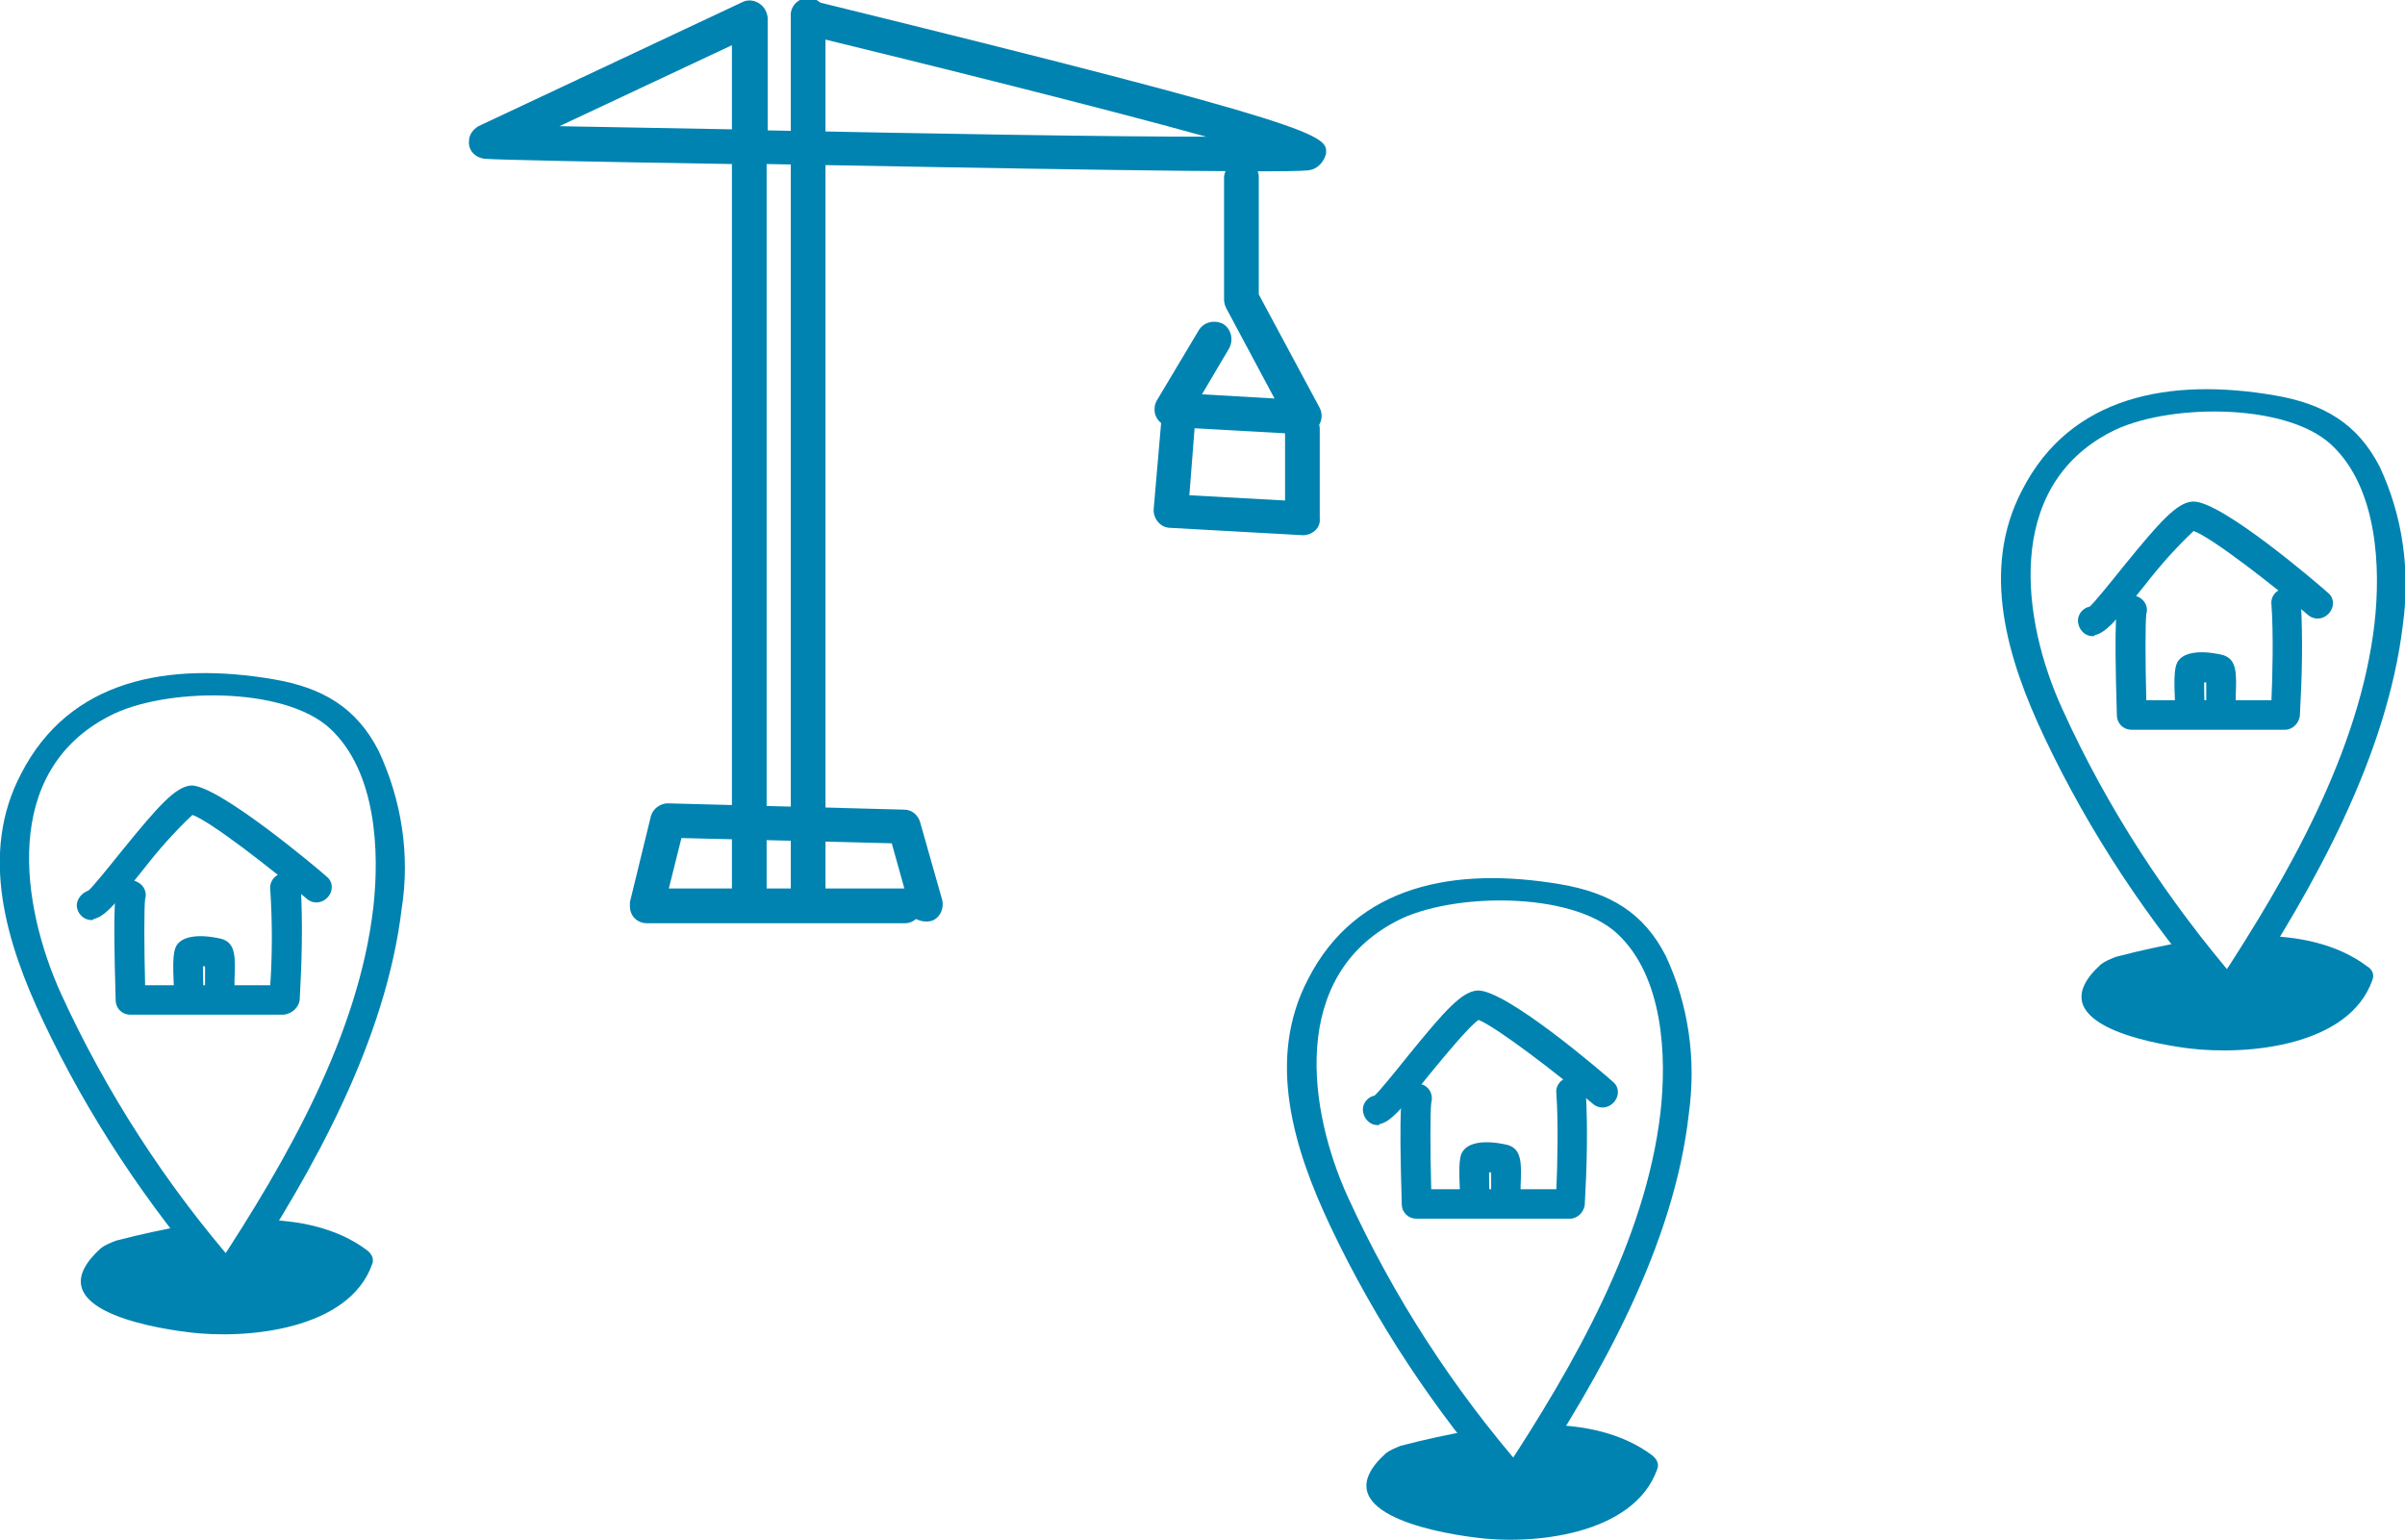
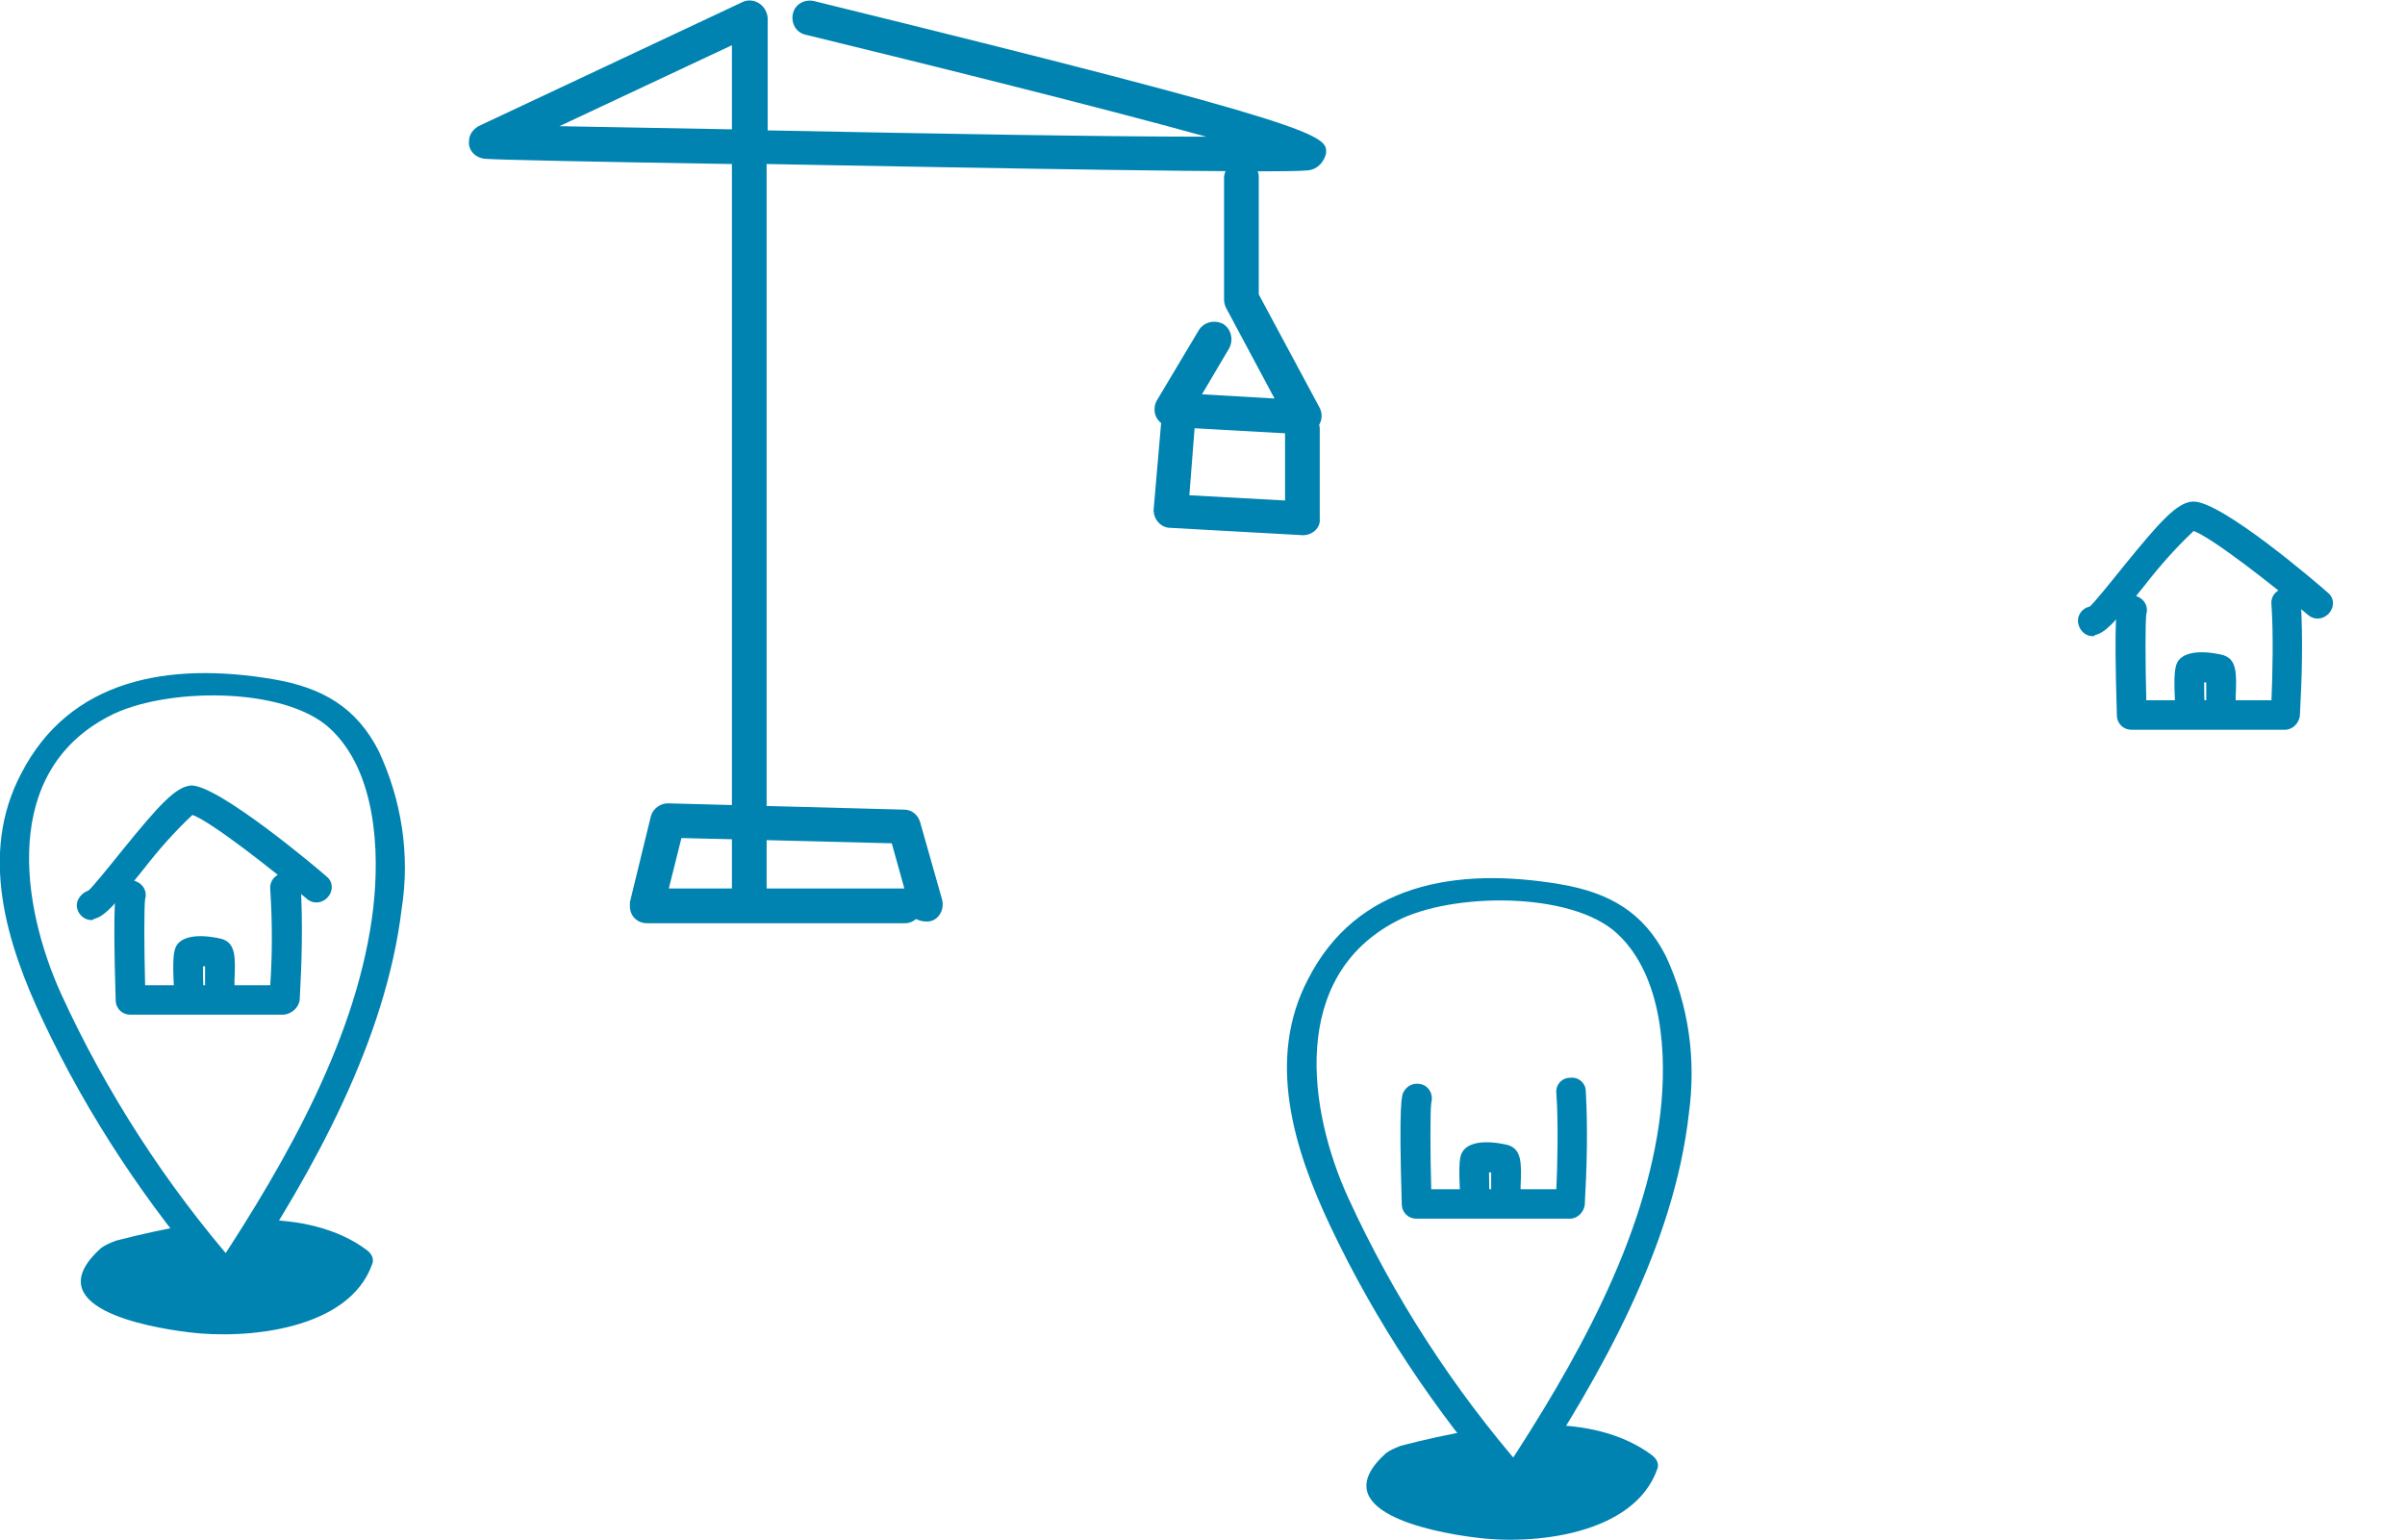
<svg xmlns="http://www.w3.org/2000/svg" version="1.1" id="Calque_1" x="0px" y="0px" viewBox="0 0 228.7 146.5" style="enable-background:new 0 0 228.7 146.5;" xml:space="preserve">
  <style type="text/css">
	.st0{fill:#0083B1;}
</style>
  <g id="Calque_2_1_">
    <g id="Calque_1-2">
      <path class="st0" d="M217.3,69.4h-14.6c-0.8,0-1.4-0.6-1.4-1.4c-0.3-9.8,0-10.4,0.2-10.7c0.4-0.7,1.2-0.9,1.9-0.5    c0.6,0.3,0.9,1,0.7,1.6c-0.1,0.8-0.1,4.5,0,8.2h11.9c0.1-2.2,0.2-6.4,0-9.1c-0.1-0.8,0.5-1.5,1.3-1.5c0.8-0.1,1.5,0.5,1.5,1.3    c0,0,0,0,0,0c0.2,3.6,0.1,7.2-0.1,10.8C218.6,68.8,218,69.4,217.3,69.4z" />
      <path class="st0" d="M199,60.5c-0.8,0-1.4-0.7-1.4-1.5c0-0.6,0.5-1.2,1.1-1.3c0.3-0.2,2-2.3,3.2-3.8c3.5-4.3,5.1-6.1,6.6-6.2h0.1    c2.7,0,11.8,7.8,12.8,8.7c0.6,0.5,0.6,1.4,0,2c-0.5,0.5-1.3,0.6-1.9,0.1c-3.4-2.9-9.2-7.4-10.9-8c-1.7,1.6-3.2,3.3-4.6,5.1    c-2.8,3.5-3.8,4.6-4.8,4.8C199.2,60.5,199.1,60.5,199,60.5z" />
      <path class="st0" d="M208.3,69.1c-0.7,0-1.4-0.6-1.4-1.3c-0.3-4.1,0-4.5,0.2-4.9c1-1.5,4.3-0.6,4.3-0.6c1.3,0.4,1.3,1.7,1.2,3.9v1    c0.1,0.8-0.5,1.5-1.3,1.5c-0.8,0.1-1.5-0.5-1.5-1.3c0-0.1,0-0.2,0-0.2v-1.1c0-0.3,0-0.8,0-1.2h-0.2c0,0.7,0,1.8,0.1,2.7    C209.8,68.4,209.2,69,208.3,69.1C208.4,69.1,208.4,69.1,208.3,69.1L208.3,69.1z" />
-       <path class="st0" d="M210.9,95.2c-6.6-7.6-12.2-16-16.5-25.1c-3.5-7.4-6.1-15.9-2.1-23.5c4.6-9,14.1-10.7,24-9    c4.7,0.8,7.9,2.7,10,6.8c2.2,4.7,2.9,9.9,2.2,15c-1.5,12.5-8.4,24.9-15.3,35.4c-0.9,1.3-3.1,0.1-2.3-1.3    c6.7-10.2,13.5-22.1,14.9-34.2c0.6-5.3,0.3-12.9-4.1-17s-15.9-3.9-21-1.2c-10.2,5.3-8.4,18-4.6,26.3c4.3,9.5,10,18.2,16.8,26.1    C213.9,94.7,212,96.4,210.9,95.2" />
-       <path class="st0" d="M199.8,91.7c0.4-0.3,0.9-0.5,1.4-0.7c2.3-0.6,4.6-1.1,6.9-1.5c0,0,4.4,3.2,3.7,3.5l2.9-4    c3.9,0,7.6,0.8,10.4,2.9c0.5,0.3,0.7,0.8,0.5,1.3c-2.2,6.3-11.9,7.2-17.5,6.5C204.2,99.2,193.7,97.2,199.8,91.7" />
      <path class="st0" d="M149.3,115.9h-14.6c-0.8,0-1.4-0.6-1.4-1.4c-0.3-9.8,0-10.4,0.2-10.7c0.4-0.7,1.2-0.9,1.9-0.6    c0.6,0.3,0.9,1,0.7,1.7c-0.1,0.8-0.1,4.5,0,8.2h11.9c0.1-2.2,0.2-6.4,0-9.1c-0.1-0.8,0.5-1.5,1.3-1.5c0.8-0.1,1.5,0.5,1.5,1.3    c0,0,0,0,0,0c0.2,3.6,0.1,7.2-0.1,10.8C150.6,115.3,150,115.9,149.3,115.9z" />
-       <path class="st0" d="M131,107c-0.8,0-1.4-0.7-1.4-1.5c0-0.6,0.5-1.2,1.1-1.3c0.3-0.2,2-2.3,3.2-3.8c3.5-4.3,5.1-6.1,6.6-6.2    c2.7-0.1,11.9,7.8,12.9,8.7c0.6,0.5,0.6,1.4,0,2c-0.5,0.5-1.3,0.6-1.9,0.1c-3.4-2.9-9.3-7.4-10.9-8c-0.9,0.6-3.2,3.4-4.6,5.1    c-2.8,3.5-3.8,4.6-4.8,4.8C131.2,107,131.1,107,131,107z" />
      <path class="st0" d="M140.3,115.6c-0.7,0-1.4-0.6-1.4-1.3c-0.3-4.1,0-4.5,0.2-4.8c1-1.5,4.3-0.6,4.3-0.6c1.3,0.4,1.3,1.7,1.2,3.9    v1c-0.1,0.8-0.8,1.4-1.5,1.3c-0.7-0.1-1.2-0.6-1.3-1.3v-1.1c0-0.3,0-0.8,0-1.2h-0.2c0,0.7,0,1.8,0.1,2.7    C141.8,114.9,141.2,115.5,140.3,115.6L140.3,115.6z" />
      <path class="st0" d="M143,141.7c-6.6-7.6-12.2-16-16.5-25.1c-3.5-7.4-6.1-15.9-2.1-23.5c4.6-9,14-10.7,24-9    c4.7,0.8,7.9,2.7,10,6.8c2.2,4.7,2.9,9.9,2.2,15c-1.4,12.5-8.3,24.8-15.3,35.4c-0.9,1.4-3.1,0.1-2.3-1.3    c6.7-10.2,13.5-22.1,14.9-34.2c0.6-5.3,0.3-12.9-4.1-17s-15.9-3.9-21-1.2c-10.2,5.3-8.4,18-4.6,26.3c4.3,9.4,10,18.2,16.8,26    c1.1,1.2-0.9,2.9-1.9,1.7" />
      <path class="st0" d="M131.8,138.2c0.4-0.3,0.9-0.5,1.4-0.7c2.3-0.6,4.6-1.1,6.9-1.5c0,0,4.4,3.1,3.7,3.5l2.9-4    c3.9,0,7.6,0.8,10.4,2.9c0.4,0.3,0.7,0.8,0.5,1.3c-2.2,6.3-11.9,7.3-17.5,6.5C136.2,145.7,125.7,143.7,131.8,138.2" />
      <path class="st0" d="M27,96.5H12.4c-0.8,0-1.4-0.6-1.4-1.4c-0.3-9.8,0-10.4,0.2-10.7c0.4-0.7,1.2-0.9,1.9-0.5    c0.6,0.3,0.9,1,0.7,1.6c-0.1,0.8-0.1,4.5,0,8.2h11.9c0.2-3,0.2-6,0-9.1c-0.1-0.8,0.5-1.5,1.3-1.6c0,0,0,0,0.1,0    c0.8-0.1,1.5,0.5,1.5,1.3c0,0,0,0,0,0c0.2,3.6,0.1,7.2-0.1,10.8C28.4,95.8,27.8,96.4,27,96.5z" />
      <path class="st0" d="M8.7,87.5c-0.8,0-1.4-0.7-1.4-1.4c0-0.6,0.5-1.2,1.1-1.4c0.3-0.2,2-2.3,3.2-3.8c3.5-4.3,5.1-6.1,6.6-6.2    c2.6,0,11.9,7.8,12.9,8.7c0.6,0.5,0.6,1.4,0,2c-0.5,0.5-1.3,0.6-1.9,0.1c-3.4-2.9-9.2-7.4-10.9-8c-1.7,1.6-3.2,3.3-4.6,5.1    c-2.8,3.5-3.8,4.6-4.8,4.8C8.9,87.5,8.8,87.5,8.7,87.5z" />
      <path class="st0" d="M18,96.1c-0.7,0-1.4-0.6-1.4-1.3c-0.3-4.1,0-4.5,0.2-4.9c1-1.5,4.3-0.6,4.3-0.6c1.3,0.4,1.3,1.7,1.2,3.9v1    c-0.1,0.8-0.8,1.4-1.5,1.3c-0.7-0.1-1.2-0.6-1.3-1.3v-1.1c0-0.3,0-0.8,0-1.2h-0.2c0,0.7,0,1.8,0.1,2.7    C19.5,95.4,18.9,96.1,18,96.1L18,96.1z" />
      <path class="st0" d="M20.6,122.2c-6.6-7.6-12.2-16-16.5-25.1C0.6,89.7-2,81.2,2,73.6c4.6-9,14-10.7,24-9c4.7,0.8,7.9,2.7,10,6.8    c2.2,4.7,3,9.9,2.2,15c-1.5,12.5-8.3,24.8-15.3,35.4c-0.9,1.4-3.1,0.1-2.3-1.3c6.7-10.2,13.5-22.1,14.9-34.2    c0.6-5.3,0.3-12.9-4.1-17s-15.9-3.9-21-1.2C0.1,73.4,2,86.1,5.8,94.5c4.3,9.4,10,18.2,16.8,26C23.6,121.7,21.7,123.4,20.6,122.2" />
      <path class="st0" d="M9.6,118.7c0.4-0.3,0.9-0.5,1.4-0.7c2.3-0.6,4.6-1.1,6.9-1.5c0,0,4.4,3.1,3.7,3.5l2.9-4    c3.9,0,7.6,0.8,10.4,2.9c0.4,0.3,0.7,0.8,0.5,1.3c-2.2,6.3-12,7.2-17.5,6.5C13.9,126.2,3.4,124.3,9.6,118.7" />
      <path class="st0" d="M71.3,87.6c-0.9,0-1.7-0.7-1.7-1.7l0,0V15.6c-12.5-0.2-22.4-0.4-23.5-0.5c-0.9-0.1-1.6-0.8-1.5-1.7    c0-0.6,0.4-1.1,0.9-1.4L70.6,0.2c0.8-0.4,1.8,0,2.2,0.8c0.1,0.2,0.2,0.5,0.2,0.7v10.7c15.1,0.3,31.7,0.6,41.7,0.6    c-10.1-2.8-26.6-6.9-38.1-9.7c-0.9-0.2-1.4-1.1-1.2-2c0.2-0.9,1.1-1.4,2-1.2c48.9,12,48.8,12.8,48.7,14.5    c-0.2,0.8-0.8,1.5-1.7,1.6c-2.4,0.3-29.8-0.2-51.5-0.6v70.3C72.9,86.8,72.2,87.5,71.3,87.6C71.3,87.5,71.3,87.6,71.3,87.6z     M53.2,12l16.4,0.3v-8L53.2,12z" />
      <path class="st0" d="M86.1,87.8H61.5c-0.9,0-1.6-0.7-1.6-1.6c0-0.1,0-0.2,0-0.4l2-8.2c0.2-0.7,0.9-1.2,1.6-1.2l22.5,0.6    c0.7,0,1.3,0.5,1.5,1.2l2.1,7.4c0.2,0.9-0.3,1.8-1.1,2c-0.5,0.1-1,0-1.4-0.2C86.9,87.6,86.5,87.8,86.1,87.8z M63.6,84.5H86    l-1.2-4.3l-20-0.5L63.6,84.5z" />
      <path class="st0" d="M123.9,41.3L123.9,41.3l-12.6-0.7c-0.9-0.1-1.6-0.9-1.5-1.8c0-0.3,0.1-0.5,0.2-0.7l4-6.7    c0.5-0.8,1.5-1,2.3-0.6c0.8,0.5,1,1.5,0.6,2.3l-2.6,4.4l6.9,0.4l-4.6-8.6c-0.1-0.2-0.2-0.5-0.2-0.8V16.8c0.1-0.9,0.9-1.6,1.8-1.5    c0.8,0.1,1.5,0.7,1.5,1.5v11.2l5.8,10.8c0.4,0.8,0.1,1.8-0.7,2.2C124.5,41.2,124.2,41.3,123.9,41.3L123.9,41.3z" />
-       <path class="st0" d="M76.9,87.6c-0.9,0-1.7-0.7-1.7-1.7l0,0V1.6c-0.1-0.9,0.6-1.7,1.5-1.8s1.7,0.6,1.8,1.5c0,0.1,0,0.2,0,0.3v84.2    C78.5,86.8,77.8,87.5,76.9,87.6z" />
      <path class="st0" d="M123.9,50.9L123.9,50.9l-12.6-0.7c-0.9,0-1.6-0.8-1.6-1.7c0,0,0,0,0,0l0.7-8.1c0.1-0.9,0.8-1.6,1.7-1.5    c0,0,0,0,0,0c0.9,0.1,1.6,0.9,1.5,1.8l-0.5,6.4l9.1,0.5v-6.8c0.1-0.9,0.9-1.6,1.8-1.5c0.8,0.1,1.5,0.7,1.5,1.5v8.5    C125.6,50.2,124.8,50.9,123.9,50.9C123.9,50.9,123.9,50.9,123.9,50.9z" />
    </g>
  </g>
</svg>